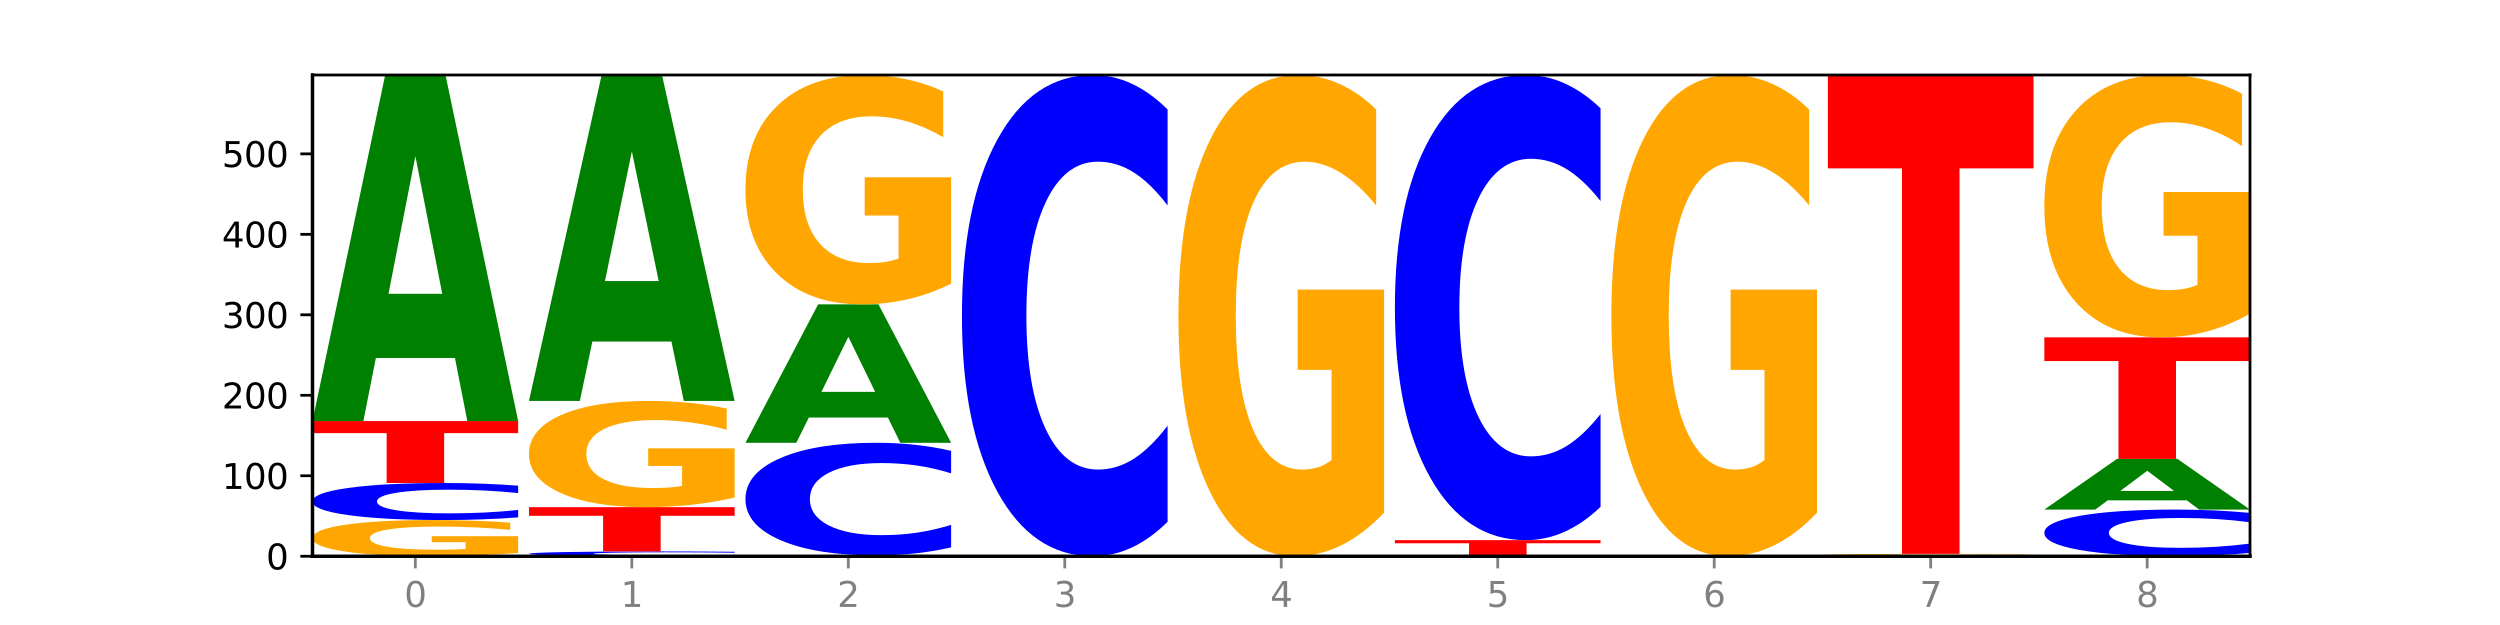
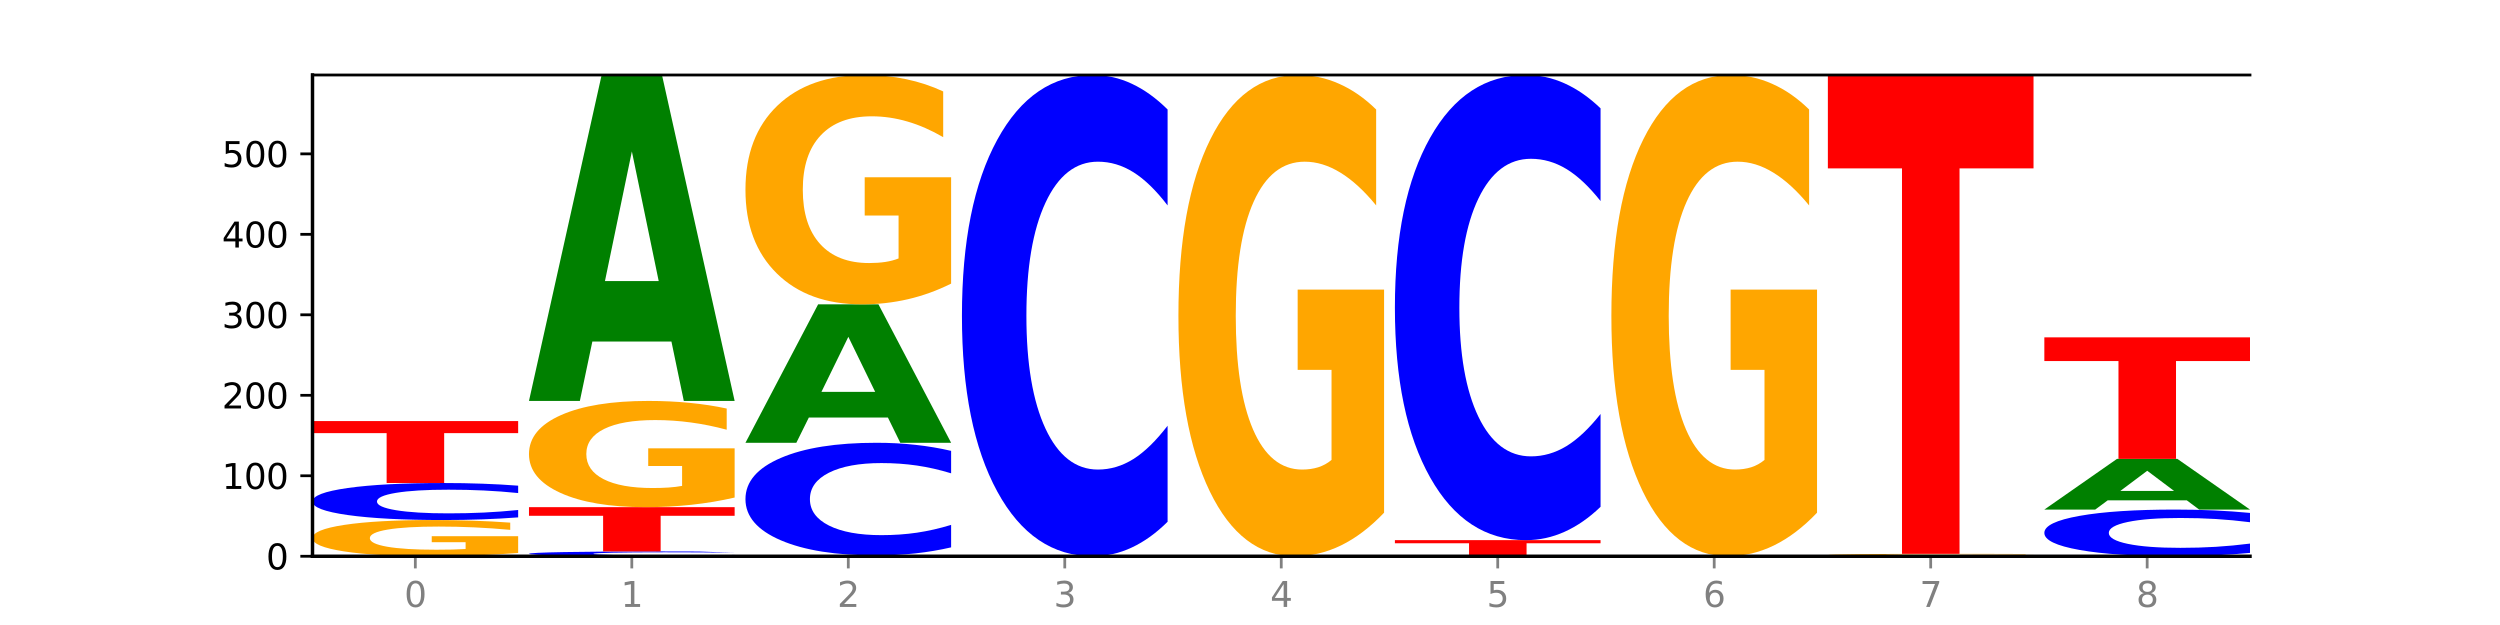
<svg xmlns="http://www.w3.org/2000/svg" xmlns:xlink="http://www.w3.org/1999/xlink" width="720pt" height="180pt" viewBox="0 0 720 180" version="1.1">
  <defs>
    <style type="text/css">*{stroke-linejoin: round; stroke-linecap: butt}</style>
  </defs>
  <g id="figure_1">
    <g id="patch_1">
      <path d="M 0 180  L 720 180  L 720 0  L 0 0  z " style="fill: #ffffff" />
    </g>
    <g id="axes_1">
      <g id="patch_2">
        <path d="M 90 160.2  L 648 160.2  L 648 21.6  L 90 21.6  z " style="fill: #ffffff" />
      </g>
      <g id="line2d_1">
        <path d="M 90 160.2  L 648 160.2  " clip-path="url(#p13186a210f)" style="fill: none; stroke: #000000; stroke-width: 0.5; stroke-linecap: square" />
      </g>
      <g id="patch_3">
        <path d="M 149.229 159.256  Q 143.256 159.728 136.831 159.965  Q 130.406 160.2 123.557 160.2  Q 108.079 160.2 99.04 158.795  Q 90 157.391 90 154.988  Q 90 152.558 99.199 151.164  Q 108.411 149.77 124.433 149.77  Q 130.605 149.77 136.26 149.96  Q 141.928 150.147 146.946 150.518  L 146.946 152.597  Q 141.769 152.121 136.645 151.886  Q 131.521 151.649 126.371 151.649  Q 116.84 151.649 111.677 152.515  Q 106.513 153.379 106.513 154.988  Q 106.513 156.583 111.491 157.453  Q 116.469 158.321 125.628 158.321  Q 128.123 158.321 130.26 158.272  Q 132.397 158.22 134.097 158.112  L 134.097 156.16  L 124.34 156.16  L 124.34 154.422  L 149.229 154.422  L 149.229 159.256  z " clip-path="url(#p13186a210f)" style="fill: #ffa600" />
      </g>
      <g id="patch_4">
        <path d="M 149.229 149.006  Q 144.275 149.385 138.917 149.576  Q 133.56 149.77 127.725 149.77  Q 110.325 149.77 100.163 148.334  Q 90 146.898 90 144.443  Q 90 141.978 100.163 140.545  Q 110.325 139.109 127.725 139.109  Q 133.56 139.109 138.917 139.303  Q 144.275 139.494 149.229 139.873  L 149.229 141.998  Q 144.23 141.496 139.38 141.263  Q 134.53 141.029 129.173 141.029  Q 119.562 141.029 114.056 141.939  Q 108.564 142.846 108.564 144.443  Q 108.564 146.033 114.056 146.942  Q 119.562 147.85 129.173 147.85  Q 134.53 147.85 139.38 147.616  Q 144.23 147.381 149.229 146.879  L 149.229 149.006  z " clip-path="url(#p13186a210f)" style="fill: #0000ff" />
      </g>
      <g id="patch_5">
        <path d="M 90 121.262  L 149.229 121.262  L 149.229 124.743  L 127.92 124.743  L 127.92 139.109  L 111.35 139.109  L 111.35 124.743  L 90 124.743  L 90 121.262  z " clip-path="url(#p13186a210f)" style="fill: #ff0000" />
      </g>
      <g id="patch_6">
-         <path d="M 131.028 103.107  L 108.249 103.107  L 104.653 121.262  L 90 121.262  L 110.926 21.6  L 128.303 21.6  L 149.229 121.262  L 134.588 121.262  L 131.028 103.107  z M 111.882 84.61  L 127.359 84.61  L 119.633 44.967  L 111.882 84.61  z " clip-path="url(#p13186a210f)" style="fill: #008000" />
-       </g>
+         </g>
      <g id="patch_7">
-         <path d="M 211.575 160.1  Q 206.621 160.15 201.264 160.175  Q 195.906 160.2 190.071 160.2  Q 172.671 160.2 162.509 160.013  Q 152.346 159.825 152.346 159.505  Q 152.346 159.184 162.509 158.997  Q 172.671 158.809 190.071 158.809  Q 195.906 158.809 201.264 158.835  Q 206.621 158.86 211.575 158.909  L 211.575 159.186  Q 206.576 159.121 201.726 159.09  Q 196.876 159.06 191.519 159.06  Q 181.909 159.06 176.402 159.178  Q 170.91 159.297 170.91 159.505  Q 170.91 159.713 176.402 159.831  Q 181.909 159.95 191.519 159.95  Q 196.876 159.95 201.726 159.919  Q 206.576 159.888 211.575 159.823  L 211.575 160.1  z " clip-path="url(#p13186a210f)" style="fill: #0000ff" />
+         <path d="M 211.575 160.1  Q 206.621 160.15 201.264 160.175  Q 195.906 160.2 190.071 160.2  Q 172.671 160.2 162.509 160.013  Q 152.346 159.825 152.346 159.505  Q 152.346 159.184 162.509 158.997  Q 172.671 158.809 190.071 158.809  Q 195.906 158.809 201.264 158.835  L 211.575 159.186  Q 206.576 159.121 201.726 159.09  Q 196.876 159.06 191.519 159.06  Q 181.909 159.06 176.402 159.178  Q 170.91 159.297 170.91 159.505  Q 170.91 159.713 176.402 159.831  Q 181.909 159.95 191.519 159.95  Q 196.876 159.95 201.726 159.919  Q 206.576 159.888 211.575 159.823  L 211.575 160.1  z " clip-path="url(#p13186a210f)" style="fill: #0000ff" />
      </g>
      <g id="patch_8">
        <path d="M 152.346 146.062  L 211.575 146.062  L 211.575 148.548  L 190.267 148.548  L 190.267 158.809  L 173.696 158.809  L 173.696 148.548  L 152.346 148.548  L 152.346 146.062  z " clip-path="url(#p13186a210f)" style="fill: #ff0000" />
      </g>
      <g id="patch_9">
        <path d="M 211.575 143.294  Q 205.602 144.678 199.177 145.373  Q 192.753 146.062 185.903 146.062  Q 170.426 146.062 161.386 141.941  Q 152.346 137.821 152.346 130.774  Q 152.346 123.646 161.545 119.557  Q 170.758 115.468 186.779 115.468  Q 192.952 115.468 198.607 116.024  Q 204.275 116.574 209.292 117.661  L 209.292 123.759  Q 204.115 122.363 198.992 121.674  Q 193.868 120.979 188.717 120.979  Q 179.187 120.979 174.023 123.519  Q 168.859 126.053 168.859 130.774  Q 168.859 135.451 173.837 138.004  Q 178.815 140.551 187.974 140.551  Q 190.47 140.551 192.607 140.406  Q 194.744 140.254 196.443 139.938  L 196.443 134.212  L 186.686 134.212  L 186.686 129.112  L 211.575 129.112  L 211.575 143.294  z " clip-path="url(#p13186a210f)" style="fill: #ffa600" />
      </g>
      <g id="patch_10">
        <path d="M 193.374 98.368  L 170.596 98.368  L 166.999 115.468  L 152.346 115.468  L 173.272 21.6  L 190.65 21.6  L 211.575 115.468  L 196.935 115.468  L 193.374 98.368  z M 174.229 80.946  L 189.705 80.946  L 181.979 43.608  L 174.229 80.946  z " clip-path="url(#p13186a210f)" style="fill: #008000" />
      </g>
      <g id="patch_11">
        <path d="M 214.693 159.968  L 273.922 159.968  L 273.922 160.013  L 252.613 160.013  L 252.613 160.2  L 236.043 160.2  L 236.043 160.013  L 214.693 160.013  L 214.693 159.968  z " clip-path="url(#p13186a210f)" style="fill: #ff0000" />
      </g>
      <g id="patch_12">
        <path d="M 273.922 157.642  Q 268.967 158.795 263.61 159.378  Q 258.253 159.968 252.418 159.968  Q 235.018 159.968 224.855 155.598  Q 214.693 151.228 214.693 143.754  Q 214.693 136.254 224.855 131.89  Q 235.018 127.52 252.418 127.52  Q 258.253 127.52 263.61 128.11  Q 268.967 128.693 273.922 129.846  L 273.922 136.314  Q 268.923 134.786 264.073 134.075  Q 259.223 133.365 253.865 133.365  Q 244.255 133.365 238.748 136.133  Q 233.257 138.895 233.257 143.754  Q 233.257 148.594 238.748 151.362  Q 244.255 154.123 253.865 154.123  Q 259.223 154.123 264.073 153.413  Q 268.923 152.696 273.922 151.167  L 273.922 157.642  z " clip-path="url(#p13186a210f)" style="fill: #0000ff" />
      </g>
      <g id="patch_13">
        <path d="M 255.721 120.258  L 232.942 120.258  L 229.346 127.52  L 214.693 127.52  L 235.618 87.655  L 252.996 87.655  L 273.922 127.52  L 259.281 127.52  L 255.721 120.258  z M 236.575 112.859  L 252.051 112.859  L 244.325 97.002  L 236.575 112.859  z " clip-path="url(#p13186a210f)" style="fill: #008000" />
      </g>
      <g id="patch_14">
        <path d="M 273.922 81.679  Q 267.948 84.667 261.524 86.168  Q 255.099 87.655 248.25 87.655  Q 232.772 87.655 223.732 78.759  Q 214.693 69.862 214.693 54.648  Q 214.693 39.257 223.892 30.428  Q 233.104 21.6 249.126 21.6  Q 255.298 21.6 260.953 22.801  Q 266.621 23.988 271.639 26.335  L 271.639 39.502  Q 266.462 36.487 261.338 34.999  Q 256.214 33.498 251.064 33.498  Q 241.533 33.498 236.369 38.984  Q 231.206 44.455 231.206 54.648  Q 231.206 64.745 236.184 70.258  Q 241.161 75.757 250.32 75.757  Q 252.816 75.757 254.953 75.443  Q 257.09 75.115 258.789 74.433  L 258.789 62.071  L 249.033 62.071  L 249.033 51.059  L 273.922 51.059  L 273.922 81.679  z " clip-path="url(#p13186a210f)" style="fill: #ffa600" />
      </g>
      <g id="patch_15">
        <path d="M 336.268 150.265  Q 331.314 155.19 325.956 157.681  Q 320.599 160.2 314.764 160.2  Q 297.364 160.2 287.202 141.533  Q 277.039 122.866 277.039 90.943  Q 277.039 58.905 287.202 40.267  Q 297.364 21.6 314.764 21.6  Q 320.599 21.6 325.956 24.119  Q 331.314 26.61 336.268 31.535  L 336.268 59.163  Q 331.269 52.635 326.419 49.601  Q 321.569 46.566 316.212 46.566  Q 306.601 46.566 301.095 58.39  Q 295.603 70.186 295.603 90.943  Q 295.603 111.614 301.095 123.439  Q 306.601 135.234 316.212 135.234  Q 321.569 135.234 326.419 132.199  Q 331.269 129.136 336.268 122.608  L 336.268 150.265  z " clip-path="url(#p13186a210f)" style="fill: #0000ff" />
      </g>
      <g id="patch_16">
        <path d="M 398.615 147.66  Q 392.641 153.93 386.217 157.079  Q 379.792 160.2 372.942 160.2  Q 357.465 160.2 348.425 141.533  Q 339.385 122.866 339.385 90.943  Q 339.385 58.648 348.584 40.124  Q 357.797 21.6 373.818 21.6  Q 379.991 21.6 385.646 24.119  Q 391.314 26.61 396.331 31.535  L 396.331 59.163  Q 391.154 52.836 386.031 49.715  Q 380.907 46.566 375.757 46.566  Q 366.226 46.566 361.062 58.075  Q 355.898 69.556 355.898 90.943  Q 355.898 112.129 360.876 123.696  Q 365.854 135.234 375.013 135.234  Q 377.509 135.234 379.646 134.576  Q 381.783 133.889 383.482 132.457  L 383.482 106.518  L 373.726 106.518  L 373.726 83.413  L 398.615 83.413  L 398.615 147.66  z " clip-path="url(#p13186a210f)" style="fill: #ffa600" />
      </g>
      <g id="patch_17">
        <path d="M 401.732 155.565  L 460.961 155.565  L 460.961 156.469  L 439.652 156.469  L 439.652 160.2  L 423.082 160.2  L 423.082 156.469  L 401.732 156.469  L 401.732 155.565  z " clip-path="url(#p13186a210f)" style="fill: #ff0000" />
      </g>
      <g id="patch_18">
        <path d="M 460.961 145.962  Q 456.006 150.722 450.649 153.129  Q 445.292 155.565 439.457 155.565  Q 422.057 155.565 411.894 137.522  Q 401.732 119.479 401.732 88.624  Q 401.732 57.658 411.894 39.643  Q 422.057 21.6 439.457 21.6  Q 445.292 21.6 450.649 24.035  Q 456.006 26.443 460.961 31.202  L 460.961 57.907  Q 455.962 51.597 451.112 48.664  Q 446.262 45.731 440.904 45.731  Q 431.294 45.731 425.788 57.16  Q 420.296 68.561 420.296 88.624  Q 420.296 108.604 425.788 120.033  Q 431.294 131.434 440.904 131.434  Q 446.262 131.434 451.112 128.5  Q 455.962 125.539 460.961 119.23  L 460.961 145.962  z " clip-path="url(#p13186a210f)" style="fill: #0000ff" />
      </g>
      <g id="patch_19">
        <path d="M 523.307 147.66  Q 517.334 153.93 510.909 157.079  Q 504.485 160.2 497.635 160.2  Q 482.158 160.2 473.118 141.533  Q 464.078 122.866 464.078 90.943  Q 464.078 58.648 473.277 40.124  Q 482.489 21.6 498.511 21.6  Q 504.684 21.6 510.338 24.119  Q 516.007 26.61 521.024 31.535  L 521.024 59.163  Q 515.847 52.836 510.723 49.715  Q 505.6 46.566 500.449 46.566  Q 490.918 46.566 485.755 58.075  Q 480.591 69.556 480.591 90.943  Q 480.591 112.129 485.569 123.696  Q 490.547 135.234 499.706 135.234  Q 502.201 135.234 504.339 134.576  Q 506.476 133.889 508.175 132.457  L 508.175 106.518  L 498.418 106.518  L 498.418 83.413  L 523.307 83.413  L 523.307 147.66  z " clip-path="url(#p13186a210f)" style="fill: #ffa600" />
      </g>
      <g id="patch_20">
        <path d="M 585.654 160.137  Q 579.68 160.169 573.256 160.184  Q 566.831 160.2 559.982 160.2  Q 544.504 160.2 535.464 160.106  Q 526.425 160.013 526.425 159.853  Q 526.425 159.691 535.624 159.598  Q 544.836 159.505 560.858 159.505  Q 567.03 159.505 572.685 159.517  Q 578.353 159.53 583.37 159.555  L 583.37 159.693  Q 578.194 159.661 573.07 159.646  Q 567.946 159.63 562.796 159.63  Q 553.265 159.63 548.101 159.688  Q 542.938 159.745 542.938 159.853  Q 542.938 159.959 547.915 160.017  Q 552.893 160.075 562.052 160.075  Q 564.548 160.075 566.685 160.071  Q 568.822 160.068 570.521 160.061  L 570.521 159.931  L 560.765 159.931  L 560.765 159.815  L 585.654 159.815  L 585.654 160.137  z " clip-path="url(#p13186a210f)" style="fill: #ffa600" />
      </g>
      <g id="patch_21">
        <path d="M 526.425 21.6  L 585.654 21.6  L 585.654 48.495  L 564.345 48.495  L 564.345 159.505  L 547.775 159.505  L 547.775 48.495  L 526.425 48.495  L 526.425 21.6  z " clip-path="url(#p13186a210f)" style="fill: #ff0000" />
      </g>
      <g id="patch_22">
        <path d="M 648 159.236  Q 643.046 159.714 637.688 159.956  Q 632.331 160.2 626.496 160.2  Q 609.096 160.2 598.933 158.389  Q 588.771 156.579 588.771 153.483  Q 588.771 150.375 598.933 148.568  Q 609.096 146.757 626.496 146.757  Q 632.331 146.757 637.688 147.002  Q 643.046 147.243 648 147.721  L 648 150.4  Q 643.001 149.767 638.151 149.473  Q 633.301 149.179 627.944 149.179  Q 618.333 149.179 612.827 150.325  Q 607.335 151.47 607.335 153.483  Q 607.335 155.488 612.827 156.635  Q 618.333 157.779 627.944 157.779  Q 633.301 157.779 638.151 157.484  Q 643.001 157.187 648 156.554  L 648 159.236  z " clip-path="url(#p13186a210f)" style="fill: #0000ff" />
      </g>
      <g id="patch_23">
        <path d="M 629.799 144.097  L 607.02 144.097  L 603.424 146.757  L 588.771 146.757  L 609.697 132.156  L 627.074 132.156  L 648 146.757  L 633.359 146.757  L 629.799 144.097  z M 610.653 141.387  L 626.13 141.387  L 618.404 135.579  L 610.653 141.387  z " clip-path="url(#p13186a210f)" style="fill: #008000" />
      </g>
      <g id="patch_24">
        <path d="M 588.771 97.158  L 648 97.158  L 648 103.983  L 626.691 103.983  L 626.691 132.156  L 610.121 132.156  L 610.121 103.983  L 588.771 103.983  L 588.771 97.158  z " clip-path="url(#p13186a210f)" style="fill: #ff0000" />
      </g>
      <g id="patch_25">
-         <path d="M 648 90.322  Q 642.027 93.74 635.602 95.457  Q 629.177 97.158 622.328 97.158  Q 606.85 97.158 597.811 86.982  Q 588.771 76.805 588.771 59.402  Q 588.771 41.797 597.97 31.698  Q 607.182 21.6 623.204 21.6  Q 629.376 21.6 635.031 22.973  Q 640.699 24.331 645.717 27.016  L 645.717 42.078  Q 640.54 38.628 635.416 36.927  Q 630.292 35.21 625.142 35.21  Q 615.611 35.21 610.448 41.484  Q 605.284 47.743 605.284 59.402  Q 605.284 70.952 610.262 77.258  Q 615.24 83.548 624.399 83.548  Q 626.894 83.548 629.031 83.189  Q 631.168 82.814 632.868 82.034  L 632.868 67.893  L 623.111 67.893  L 623.111 55.297  L 648 55.297  L 648 90.322  z " clip-path="url(#p13186a210f)" style="fill: #ffa600" />
-       </g>
+         </g>
      <g id="matplotlib.axis_1">
        <g id="xtick_1">
          <g id="line2d_2">
            <defs>
              <path id="mc0a4ebd85c" d="M 0 0  L 0 3.5  " style="stroke: #808080; stroke-width: 0.8" />
            </defs>
            <g>
              <use xlink:href="#mc0a4ebd85c" x="119.615" y="160.2" style="fill: #808080; stroke: #808080; stroke-width: 0.8" />
            </g>
          </g>
          <g id="text_1">
            <g style="fill: #808080" transform="translate(116.433 174.798) scale(0.1 -0.1)">
              <defs>
                <path id="DejaVuSans-30" d="M 2034 4250  Q 1547 4250 1301 3770  Q 1056 3291 1056 2328  Q 1056 1369 1301 889  Q 1547 409 2034 409  Q 2525 409 2770 889  Q 3016 1369 3016 2328  Q 3016 3291 2770 3770  Q 2525 4250 2034 4250  z M 2034 4750  Q 2819 4750 3233 4129  Q 3647 3509 3647 2328  Q 3647 1150 3233 529  Q 2819 -91 2034 -91  Q 1250 -91 836 529  Q 422 1150 422 2328  Q 422 3509 836 4129  Q 1250 4750 2034 4750  z " transform="scale(0.016)" />
              </defs>
              <use xlink:href="#DejaVuSans-30" />
            </g>
          </g>
        </g>
        <g id="xtick_2">
          <g id="line2d_3">
            <g>
              <use xlink:href="#mc0a4ebd85c" x="181.961" y="160.2" style="fill: #808080; stroke: #808080; stroke-width: 0.8" />
            </g>
          </g>
          <g id="text_2">
            <g style="fill: #808080" transform="translate(178.78 174.798) scale(0.1 -0.1)">
              <defs>
                <path id="DejaVuSans-31" d="M 794 531  L 1825 531  L 1825 4091  L 703 3866  L 703 4441  L 1819 4666  L 2450 4666  L 2450 531  L 3481 531  L 3481 0  L 794 0  L 794 531  z " transform="scale(0.016)" />
              </defs>
              <use xlink:href="#DejaVuSans-31" />
            </g>
          </g>
        </g>
        <g id="xtick_3">
          <g id="line2d_4">
            <g>
              <use xlink:href="#mc0a4ebd85c" x="244.307" y="160.2" style="fill: #808080; stroke: #808080; stroke-width: 0.8" />
            </g>
          </g>
          <g id="text_3">
            <g style="fill: #808080" transform="translate(241.126 174.798) scale(0.1 -0.1)">
              <defs>
                <path id="DejaVuSans-32" d="M 1228 531  L 3431 531  L 3431 0  L 469 0  L 469 531  Q 828 903 1448 1529  Q 2069 2156 2228 2338  Q 2531 2678 2651 2914  Q 2772 3150 2772 3378  Q 2772 3750 2511 3984  Q 2250 4219 1831 4219  Q 1534 4219 1204 4116  Q 875 4013 500 3803  L 500 4441  Q 881 4594 1212 4672  Q 1544 4750 1819 4750  Q 2544 4750 2975 4387  Q 3406 4025 3406 3419  Q 3406 3131 3298 2873  Q 3191 2616 2906 2266  Q 2828 2175 2409 1742  Q 1991 1309 1228 531  z " transform="scale(0.016)" />
              </defs>
              <use xlink:href="#DejaVuSans-32" />
            </g>
          </g>
        </g>
        <g id="xtick_4">
          <g id="line2d_5">
            <g>
              <use xlink:href="#mc0a4ebd85c" x="306.654" y="160.2" style="fill: #808080; stroke: #808080; stroke-width: 0.8" />
            </g>
          </g>
          <g id="text_4">
            <g style="fill: #808080" transform="translate(303.472 174.798) scale(0.1 -0.1)">
              <defs>
                <path id="DejaVuSans-33" d="M 2597 2516  Q 3050 2419 3304 2112  Q 3559 1806 3559 1356  Q 3559 666 3084 287  Q 2609 -91 1734 -91  Q 1441 -91 1130 -33  Q 819 25 488 141  L 488 750  Q 750 597 1062 519  Q 1375 441 1716 441  Q 2309 441 2620 675  Q 2931 909 2931 1356  Q 2931 1769 2642 2001  Q 2353 2234 1838 2234  L 1294 2234  L 1294 2753  L 1863 2753  Q 2328 2753 2575 2939  Q 2822 3125 2822 3475  Q 2822 3834 2567 4026  Q 2313 4219 1838 4219  Q 1578 4219 1281 4162  Q 984 4106 628 3988  L 628 4550  Q 988 4650 1302 4700  Q 1616 4750 1894 4750  Q 2613 4750 3031 4423  Q 3450 4097 3450 3541  Q 3450 3153 3228 2886  Q 3006 2619 2597 2516  z " transform="scale(0.016)" />
              </defs>
              <use xlink:href="#DejaVuSans-33" />
            </g>
          </g>
        </g>
        <g id="xtick_5">
          <g id="line2d_6">
            <g>
              <use xlink:href="#mc0a4ebd85c" x="369" y="160.2" style="fill: #808080; stroke: #808080; stroke-width: 0.8" />
            </g>
          </g>
          <g id="text_5">
            <g style="fill: #808080" transform="translate(365.819 174.798) scale(0.1 -0.1)">
              <defs>
                <path id="DejaVuSans-34" d="M 2419 4116  L 825 1625  L 2419 1625  L 2419 4116  z M 2253 4666  L 3047 4666  L 3047 1625  L 3713 1625  L 3713 1100  L 3047 1100  L 3047 0  L 2419 0  L 2419 1100  L 313 1100  L 313 1709  L 2253 4666  z " transform="scale(0.016)" />
              </defs>
              <use xlink:href="#DejaVuSans-34" />
            </g>
          </g>
        </g>
        <g id="xtick_6">
          <g id="line2d_7">
            <g>
              <use xlink:href="#mc0a4ebd85c" x="431.346" y="160.2" style="fill: #808080; stroke: #808080; stroke-width: 0.8" />
            </g>
          </g>
          <g id="text_6">
            <g style="fill: #808080" transform="translate(428.165 174.798) scale(0.1 -0.1)">
              <defs>
                <path id="DejaVuSans-35" d="M 691 4666  L 3169 4666  L 3169 4134  L 1269 4134  L 1269 2991  Q 1406 3038 1543 3061  Q 1681 3084 1819 3084  Q 2600 3084 3056 2656  Q 3513 2228 3513 1497  Q 3513 744 3044 326  Q 2575 -91 1722 -91  Q 1428 -91 1123 -41  Q 819 9 494 109  L 494 744  Q 775 591 1075 516  Q 1375 441 1709 441  Q 2250 441 2565 725  Q 2881 1009 2881 1497  Q 2881 1984 2565 2268  Q 2250 2553 1709 2553  Q 1456 2553 1204 2497  Q 953 2441 691 2322  L 691 4666  z " transform="scale(0.016)" />
              </defs>
              <use xlink:href="#DejaVuSans-35" />
            </g>
          </g>
        </g>
        <g id="xtick_7">
          <g id="line2d_8">
            <g>
              <use xlink:href="#mc0a4ebd85c" x="493.693" y="160.2" style="fill: #808080; stroke: #808080; stroke-width: 0.8" />
            </g>
          </g>
          <g id="text_7">
            <g style="fill: #808080" transform="translate(490.511 174.798) scale(0.1 -0.1)">
              <defs>
                <path id="DejaVuSans-36" d="M 2113 2584  Q 1688 2584 1439 2293  Q 1191 2003 1191 1497  Q 1191 994 1439 701  Q 1688 409 2113 409  Q 2538 409 2786 701  Q 3034 994 3034 1497  Q 3034 2003 2786 2293  Q 2538 2584 2113 2584  z M 3366 4563  L 3366 3988  Q 3128 4100 2886 4159  Q 2644 4219 2406 4219  Q 1781 4219 1451 3797  Q 1122 3375 1075 2522  Q 1259 2794 1537 2939  Q 1816 3084 2150 3084  Q 2853 3084 3261 2657  Q 3669 2231 3669 1497  Q 3669 778 3244 343  Q 2819 -91 2113 -91  Q 1303 -91 875 529  Q 447 1150 447 2328  Q 447 3434 972 4092  Q 1497 4750 2381 4750  Q 2619 4750 2861 4703  Q 3103 4656 3366 4563  z " transform="scale(0.016)" />
              </defs>
              <use xlink:href="#DejaVuSans-36" />
            </g>
          </g>
        </g>
        <g id="xtick_8">
          <g id="line2d_9">
            <g>
              <use xlink:href="#mc0a4ebd85c" x="556.039" y="160.2" style="fill: #808080; stroke: #808080; stroke-width: 0.8" />
            </g>
          </g>
          <g id="text_8">
            <g style="fill: #808080" transform="translate(552.858 174.798) scale(0.1 -0.1)">
              <defs>
                <path id="DejaVuSans-37" d="M 525 4666  L 3525 4666  L 3525 4397  L 1831 0  L 1172 0  L 2766 4134  L 525 4134  L 525 4666  z " transform="scale(0.016)" />
              </defs>
              <use xlink:href="#DejaVuSans-37" />
            </g>
          </g>
        </g>
        <g id="xtick_9">
          <g id="line2d_10">
            <g>
              <use xlink:href="#mc0a4ebd85c" x="618.385" y="160.2" style="fill: #808080; stroke: #808080; stroke-width: 0.8" />
            </g>
          </g>
          <g id="text_9">
            <g style="fill: #808080" transform="translate(615.204 174.798) scale(0.1 -0.1)">
              <defs>
                <path id="DejaVuSans-38" d="M 2034 2216  Q 1584 2216 1326 1975  Q 1069 1734 1069 1313  Q 1069 891 1326 650  Q 1584 409 2034 409  Q 2484 409 2743 651  Q 3003 894 3003 1313  Q 3003 1734 2745 1975  Q 2488 2216 2034 2216  z M 1403 2484  Q 997 2584 770 2862  Q 544 3141 544 3541  Q 544 4100 942 4425  Q 1341 4750 2034 4750  Q 2731 4750 3128 4425  Q 3525 4100 3525 3541  Q 3525 3141 3298 2862  Q 3072 2584 2669 2484  Q 3125 2378 3379 2068  Q 3634 1759 3634 1313  Q 3634 634 3220 271  Q 2806 -91 2034 -91  Q 1263 -91 848 271  Q 434 634 434 1313  Q 434 1759 690 2068  Q 947 2378 1403 2484  z M 1172 3481  Q 1172 3119 1398 2916  Q 1625 2713 2034 2713  Q 2441 2713 2670 2916  Q 2900 3119 2900 3481  Q 2900 3844 2670 4047  Q 2441 4250 2034 4250  Q 1625 4250 1398 4047  Q 1172 3844 1172 3481  z " transform="scale(0.016)" />
              </defs>
              <use xlink:href="#DejaVuSans-38" />
            </g>
          </g>
        </g>
      </g>
      <g id="matplotlib.axis_2">
        <g id="ytick_1">
          <g id="line2d_11">
            <defs>
              <path id="m1308ef3a9e" d="M 0 0  L -3.5 0  " style="stroke: #000000; stroke-width: 0.8" />
            </defs>
            <g>
              <use xlink:href="#m1308ef3a9e" x="90" y="160.2" style="stroke: #000000; stroke-width: 0.8" />
            </g>
          </g>
          <g id="text_10">
            <g transform="translate(76.638 163.999) scale(0.1 -0.1)">
              <use xlink:href="#DejaVuSans-30" />
            </g>
          </g>
        </g>
        <g id="ytick_2">
          <g id="line2d_12">
            <g>
              <use xlink:href="#m1308ef3a9e" x="90" y="137.023" style="stroke: #000000; stroke-width: 0.8" />
            </g>
          </g>
          <g id="text_11">
            <g transform="translate(63.913 140.822) scale(0.1 -0.1)">
              <use xlink:href="#DejaVuSans-31" />
              <use xlink:href="#DejaVuSans-30" x="63.623" />
              <use xlink:href="#DejaVuSans-30" x="127.246" />
            </g>
          </g>
        </g>
        <g id="ytick_3">
          <g id="line2d_13">
            <g>
              <use xlink:href="#m1308ef3a9e" x="90" y="113.845" style="stroke: #000000; stroke-width: 0.8" />
            </g>
          </g>
          <g id="text_12">
            <g transform="translate(63.913 117.645) scale(0.1 -0.1)">
              <use xlink:href="#DejaVuSans-32" />
              <use xlink:href="#DejaVuSans-30" x="63.623" />
              <use xlink:href="#DejaVuSans-30" x="127.246" />
            </g>
          </g>
        </g>
        <g id="ytick_4">
          <g id="line2d_14">
            <g>
              <use xlink:href="#m1308ef3a9e" x="90" y="90.668" style="stroke: #000000; stroke-width: 0.8" />
            </g>
          </g>
          <g id="text_13">
            <g transform="translate(63.913 94.467) scale(0.1 -0.1)">
              <use xlink:href="#DejaVuSans-33" />
              <use xlink:href="#DejaVuSans-30" x="63.623" />
              <use xlink:href="#DejaVuSans-30" x="127.246" />
            </g>
          </g>
        </g>
        <g id="ytick_5">
          <g id="line2d_15">
            <g>
              <use xlink:href="#m1308ef3a9e" x="90" y="67.491" style="stroke: #000000; stroke-width: 0.8" />
            </g>
          </g>
          <g id="text_14">
            <g transform="translate(63.913 71.29) scale(0.1 -0.1)">
              <use xlink:href="#DejaVuSans-34" />
              <use xlink:href="#DejaVuSans-30" x="63.623" />
              <use xlink:href="#DejaVuSans-30" x="127.246" />
            </g>
          </g>
        </g>
        <g id="ytick_6">
          <g id="line2d_16">
            <g>
              <use xlink:href="#m1308ef3a9e" x="90" y="44.314" style="stroke: #000000; stroke-width: 0.8" />
            </g>
          </g>
          <g id="text_15">
            <g transform="translate(63.913 48.113) scale(0.1 -0.1)">
              <use xlink:href="#DejaVuSans-35" />
              <use xlink:href="#DejaVuSans-30" x="63.623" />
              <use xlink:href="#DejaVuSans-30" x="127.246" />
            </g>
          </g>
        </g>
      </g>
      <g id="patch_26">
        <path d="M 90 160.2  L 90 21.6  " style="fill: none; stroke: #000000; stroke-linejoin: miter; stroke-linecap: square" />
      </g>
      <g id="patch_27">
-         <path d="M 648 160.2  L 648 21.6  " style="fill: none; stroke: #000000; stroke-width: 0.8; stroke-linejoin: miter; stroke-linecap: square" />
-       </g>
+         </g>
      <g id="patch_28">
        <path d="M 90 160.2  L 648 160.2  " style="fill: none; stroke: #000000; stroke-linejoin: miter; stroke-linecap: square" />
      </g>
      <g id="patch_29">
        <path d="M 90 21.6  L 648 21.6  " style="fill: none; stroke: #000000; stroke-width: 0.8; stroke-linejoin: miter; stroke-linecap: square" />
      </g>
    </g>
  </g>
  <defs>
    <clipPath id="p13186a210f">
      <rect x="90" y="21.6" width="558" height="138.6" />
    </clipPath>
  </defs>
</svg>